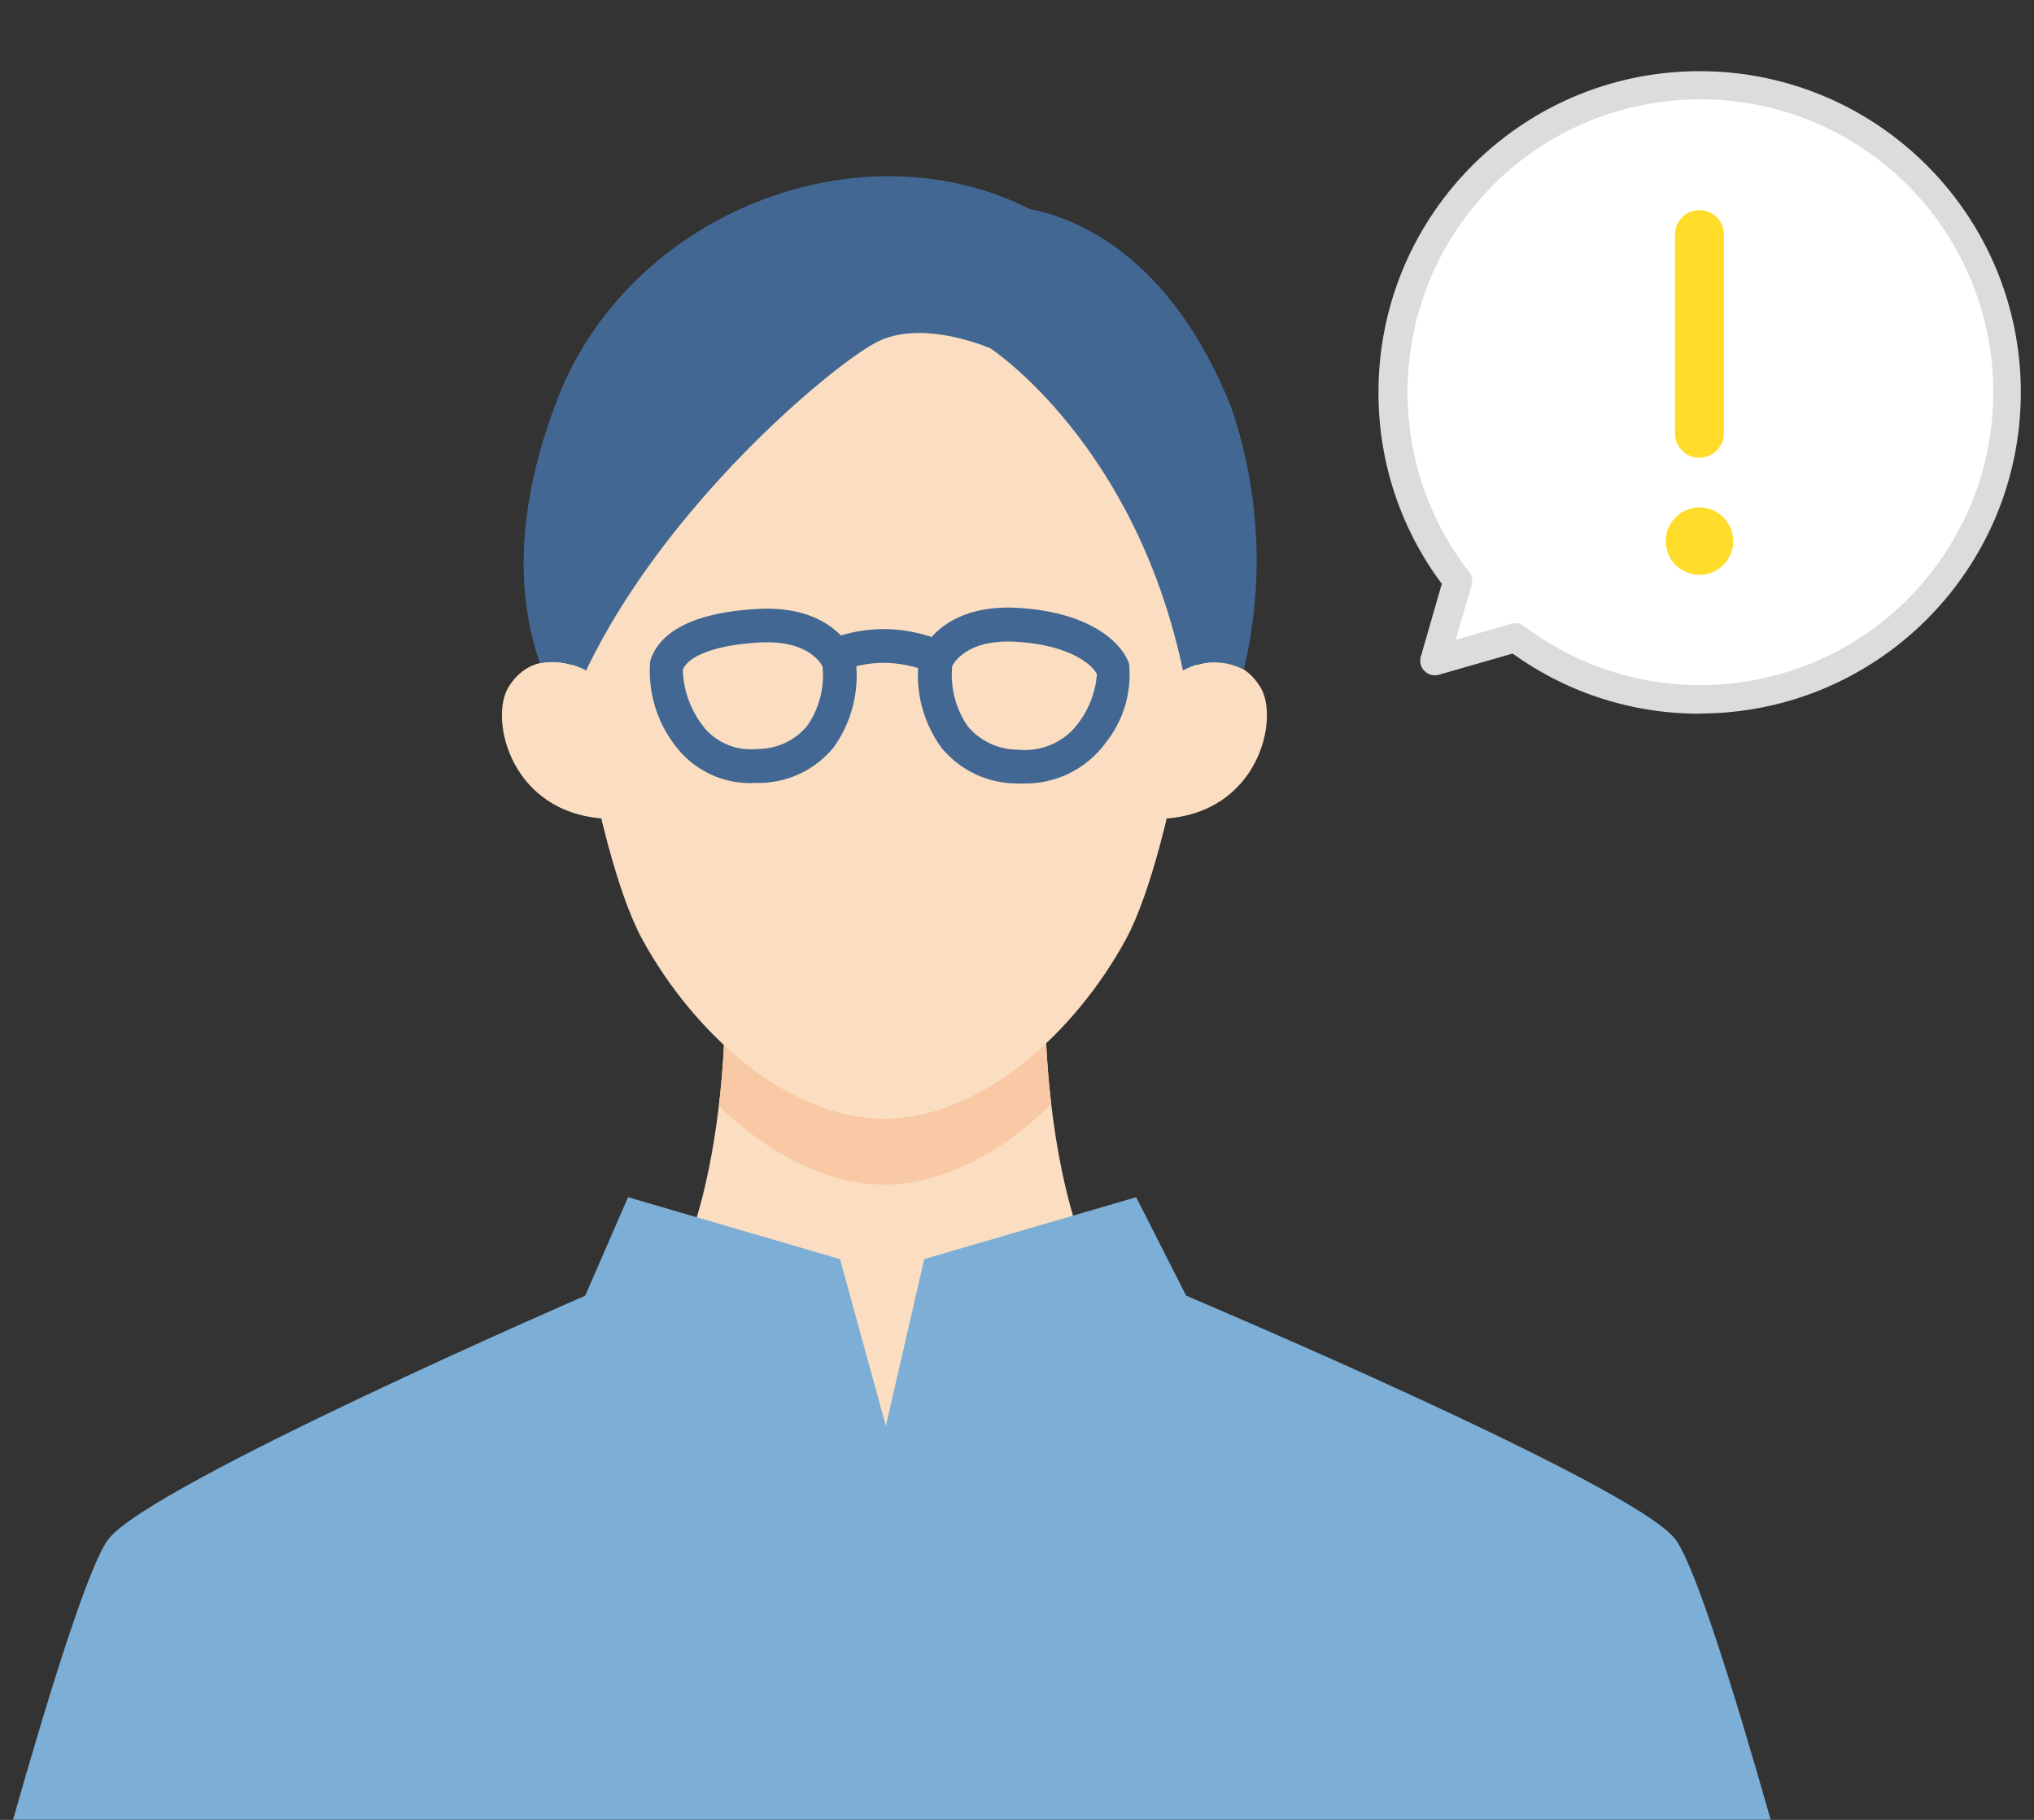
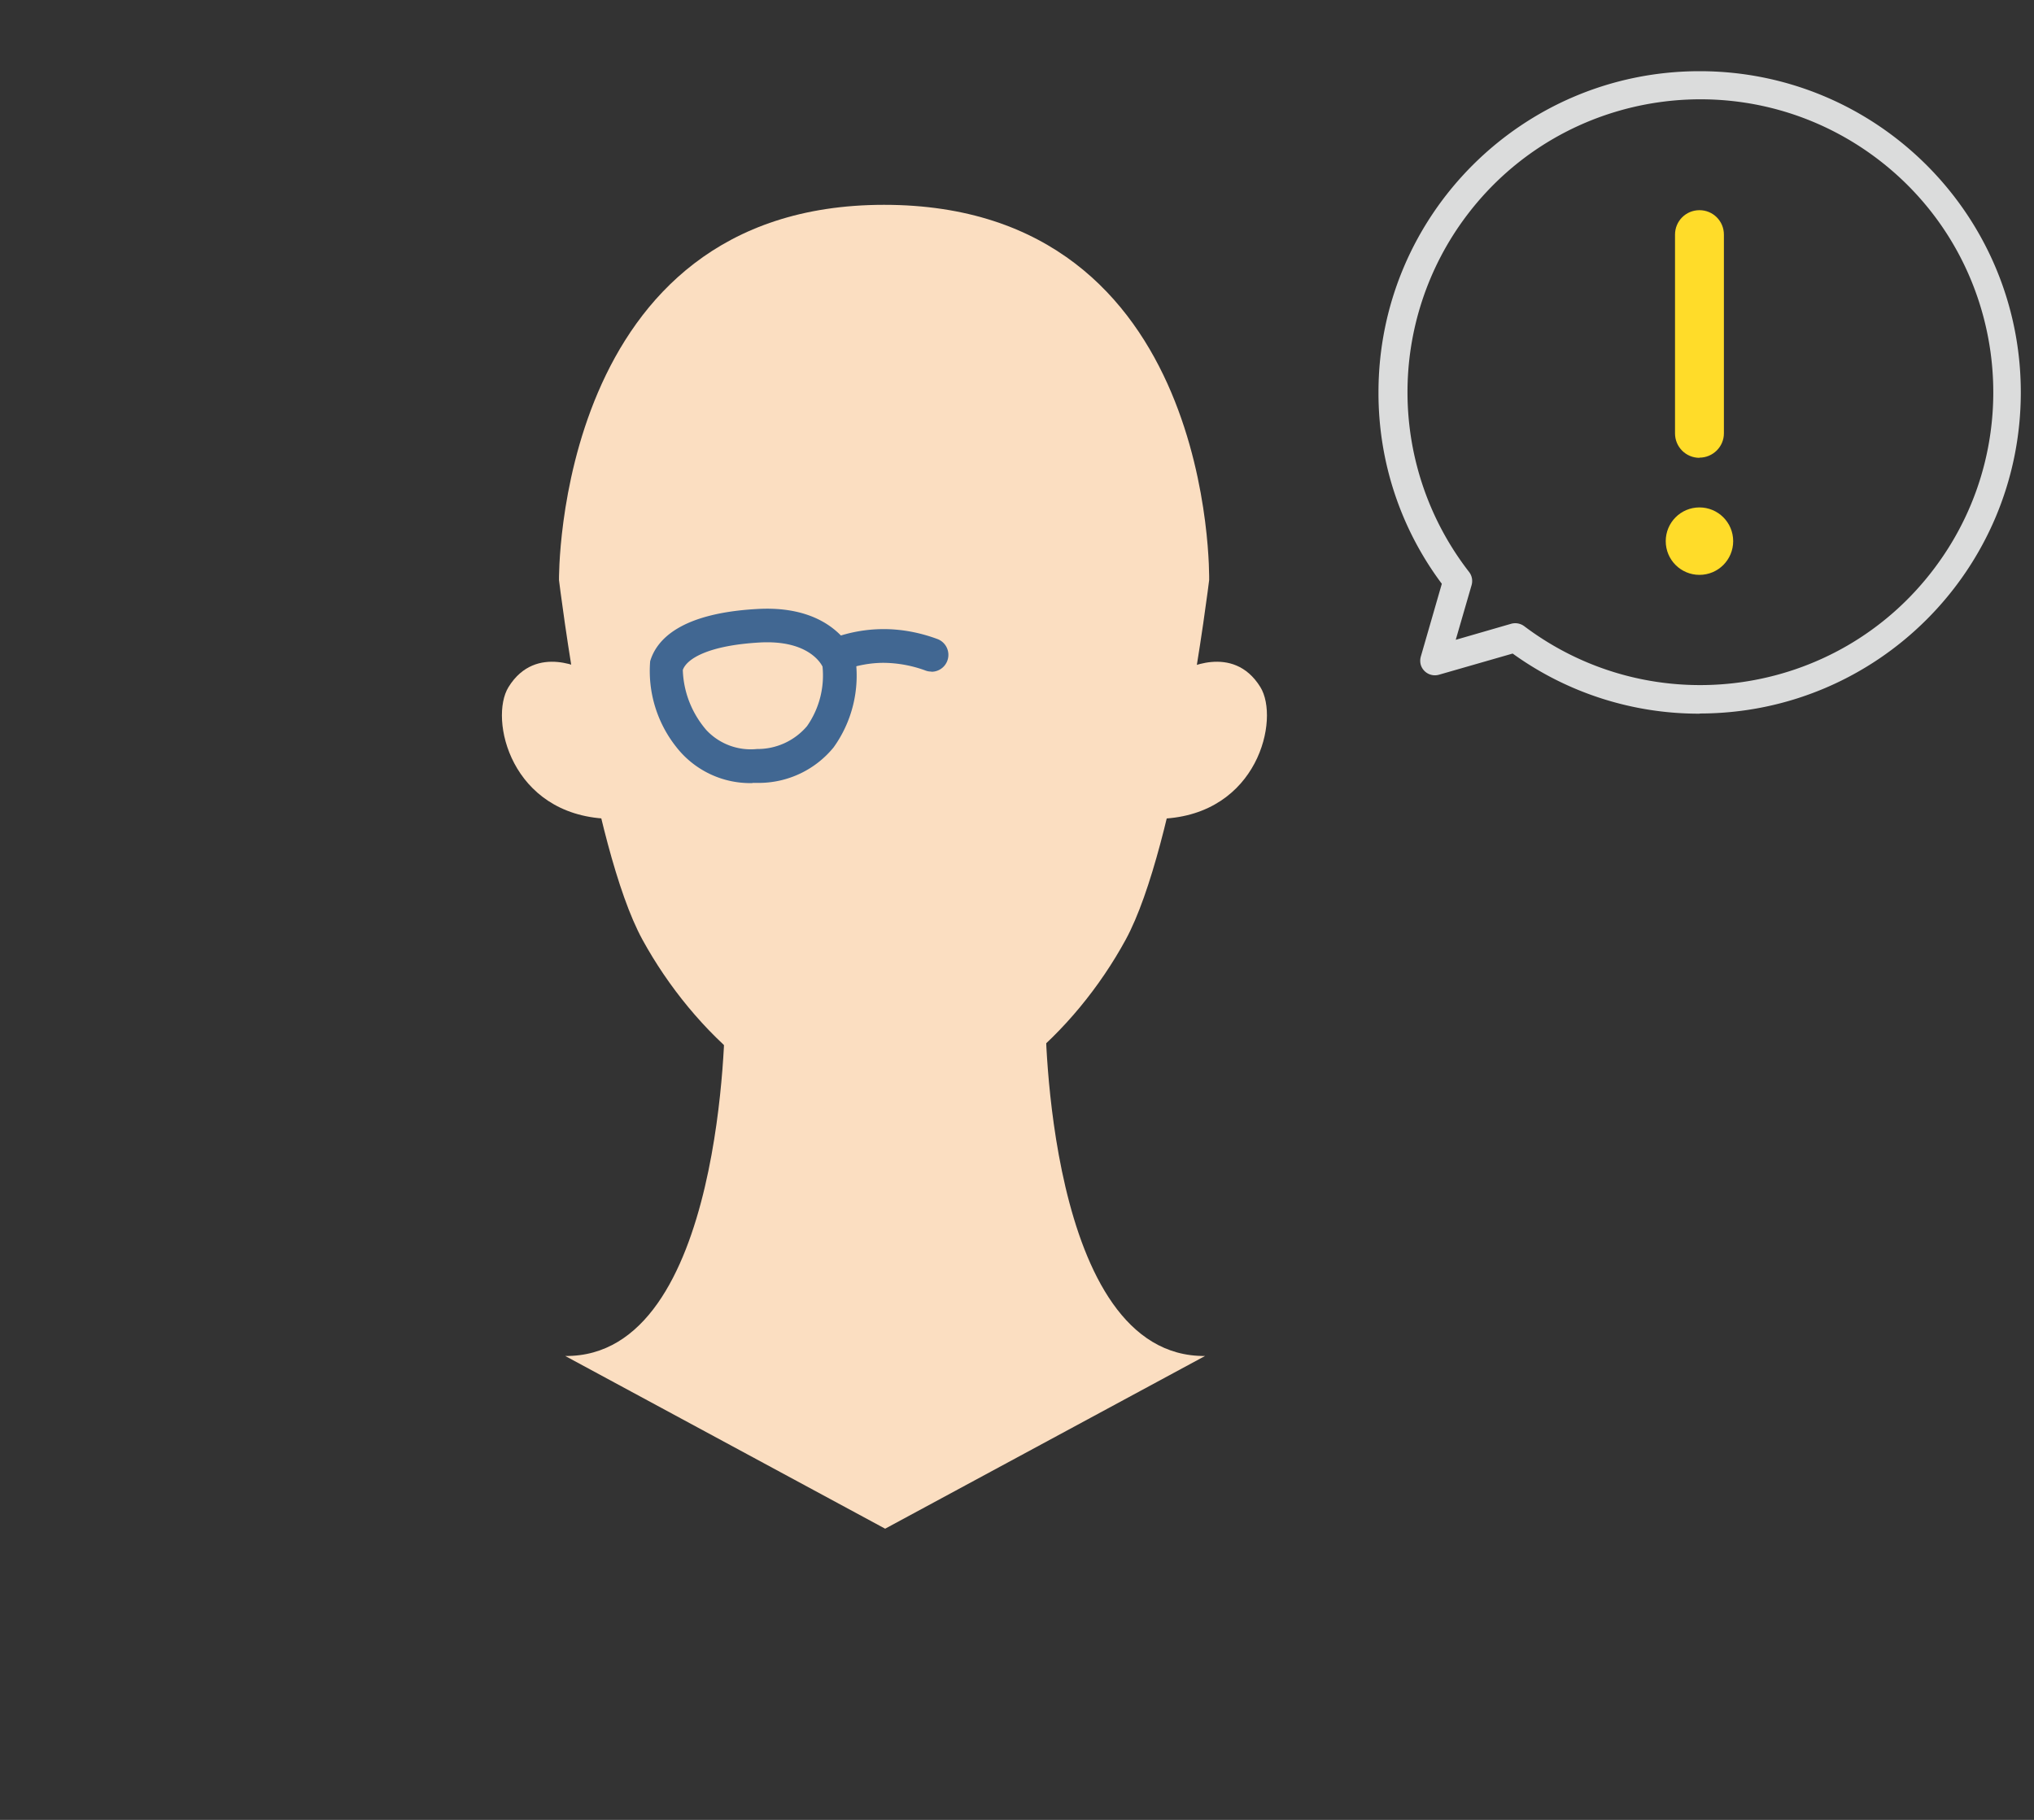
<svg xmlns="http://www.w3.org/2000/svg" id="_レイヤー_1" width="114" height="102">
  <rect width="100%" height="100%" fill="#333333" stroke="none" />
  <defs>
    <style>.cls-3{fill:#ffdc29}.cls-4{fill:#fbdec1}.cls-7{fill:#416792}</style>
  </defs>
  <g id="trouble_ill03">
    <g id="people">
      <g id="_グループ_7515">
        <path id="_パス_4352" class="cls-4" d="M49.61 85.68L67.54 76c-8.94.08-8.95-19.03-8.95-19.03H40.63S40.62 76.08 31.68 76l17.93 9.68z" />
-         <path id="_パス_4353" d="M58.92 61.89c-.2-1.64-.31-3.28-.33-4.93H40.63c-.03 1.68-.14 3.36-.34 5.02 2.69 2.61 5.95 4.41 9.27 4.41 3.35 0 6.66-1.85 9.37-4.51z" fill="#f8c9a4" />
        <path id="_パス_4354" class="cls-4" d="M67.77 32.51s-1.82 14.91-4.68 20.16S54.95 62.7 49.55 62.7s-10.67-4.79-13.54-10.03-4.68-20.16-4.68-20.16-.25-21.03 18.22-21.03c18.63 0 18.22 21.03 18.22 21.03z" />
        <path id="_パス_4355" class="cls-4" d="M65.11 45.89c5.41-.23 6.63-5.6 5.53-7.38-1.55-2.51-4.34-.93-4.34-.93l-1.85.64-.53 7.77 1.19-.1z" />
        <path id="_パス_4356" class="cls-4" d="M34.03 45.89c-5.41-.23-6.63-5.6-5.53-7.38 1.55-2.51 4.34-.93 4.34-.93l1.85.64.53 7.77-1.19-.1z" />
-         <path id="_パス_4357" class="cls-7" d="M30.25 37.17c.89-.16 1.8-.02 2.6.41 4.39-9.21 13.65-17 16.24-18.38s6.43.33 6.43.33 8.1 5.3 10.78 18.05c1.06-.59 2.34-.61 3.41-.05 1.16-4.85.92-9.94-.69-14.66-3.06-7.74-7.85-10.49-11.32-11.16-9.52-4.81-22.4.23-26.43 10.59-2.75 7.08-2.03 11.92-1.01 14.87z" />
-         <path id="_パス_4358" d="M99.24 101.99c-2.07-7.29-4.27-14.34-5.36-15.74-2.4-3.08-27.4-13.63-27.4-13.63l-2.8-5.52-11.88 3.47-2.15 9.35-2.57-9.35L35.2 67.1l-2.4 5.52S8.49 83.17 6.09 86.25C5 87.65 2.8 94.71.73 101.99h98.51z" fill="#7caed6" />
        <g id="_グループ_7514">
-           <path id="_パス_4359" class="cls-7" d="M57.37 43.92c-.12 0-.25 0-.38-.01-1.64 0-3.19-.74-4.23-2.01a6.9 6.9 0 01-1.25-5c0-.05.02-.1.04-.15.04-.12 1.08-2.92 5.47-2.68 3.88.21 5.8 1.82 6.26 3.13.16 1.59-.31 3.18-1.31 4.43a5.546 5.546 0 01-4.61 2.28zm-4-6.59c-.12 1.2.19 2.4.88 3.39a3.7 3.7 0 002.84 1.3c1.14.11 2.27-.31 3.06-1.14.77-.86 1.24-1.94 1.33-3.09-.22-.47-1.42-1.64-4.55-1.82-2.61-.15-3.4 1.06-3.56 1.36z" />
          <path id="_パス_4360" class="cls-7" d="M42.17 43.89c-1.67.04-3.26-.72-4.28-2.04a6.85 6.85 0 01-1.45-4.79c.36-1.21 1.7-2.7 6.05-2.93s5.38 2.54 5.42 2.65c.02.05.03.1.04.15.24 1.75-.2 3.53-1.23 4.96a5.416 5.416 0 01-4.19 1.99h-.36zm-3.9-6.33c.04 1.24.51 2.42 1.32 3.36.73.78 1.78 1.17 2.84 1.06 1.08.01 2.1-.46 2.8-1.28.68-.97.99-2.16.87-3.34-.15-.3-.94-1.49-3.51-1.35-2.84.16-4.09.89-4.32 1.54z" />
          <path id="_パス_4361" class="cls-7" d="M52.2 37.64c-.12 0-.24-.02-.36-.07a6.99 6.99 0 00-2.31-.42c-.77 0-1.53.15-2.25.41a.952.952 0 01-1.23-.53.935.935 0 01.5-1.21 8.21 8.21 0 012.98-.56c1.03 0 2.05.2 3.02.56a.947.947 0 01-.35 1.83z" />
        </g>
      </g>
    </g>
    <g id="mark">
      <g id="_グループ_7518">
        <g id="_グループ_7516">
-           <path id="_パス_4362" d="M95.26 4.95c-9.42 0-17.05 7.63-17.05 17.04 0 3.8 1.27 7.49 3.6 10.48l-1.28 4.45 4.49-1.29c7.53 5.66 18.22 4.14 23.88-3.39 5.66-7.53 4.14-18.22-3.39-23.88a17.041 17.041 0 00-10.24-3.42z" fill="#fff" />
          <path id="_パス_4363" d="M95.26 40c-3.76.01-7.43-1.17-10.48-3.37l-4.14 1.19a.827.827 0 01-1.01-.56.859.859 0 010-.45l1.18-4.09c-2.32-3.1-3.56-6.86-3.55-10.73 0-9.94 8.06-18 18-18s18 8.06 18 18-8.06 18-18 18zm-10.33-5.07c.18 0 .35.06.49.16 7.24 5.46 17.54 4.01 22.99-3.23 5.46-7.24 4.01-17.54-3.23-22.99S87.64 4.86 82.19 12.1a16.43 16.43 0 00.15 19.96c.16.21.21.47.14.73l-.89 3.07 3.11-.9c.07-.02.15-.03.22-.03z" fill="#dbdcdc" />
        </g>
        <g id="_グループ_7517">
          <path id="_パス_4364" class="cls-3" d="M95.25 25.66c-.76 0-1.37-.61-1.37-1.37V13.15c0-.76.61-1.37 1.37-1.37s1.37.61 1.37 1.37v11.14c0 .75-.62 1.36-1.37 1.36z" />
          <path id="_パス_4365" class="cls-3" d="M97.14 30.33c0 1.04-.84 1.89-1.89 1.89-1.04 0-1.89-.84-1.89-1.89 0-1.04.84-1.89 1.89-1.89 1.04 0 1.89.84 1.89 1.89z" />
        </g>
      </g>
    </g>
  </g>
</svg>